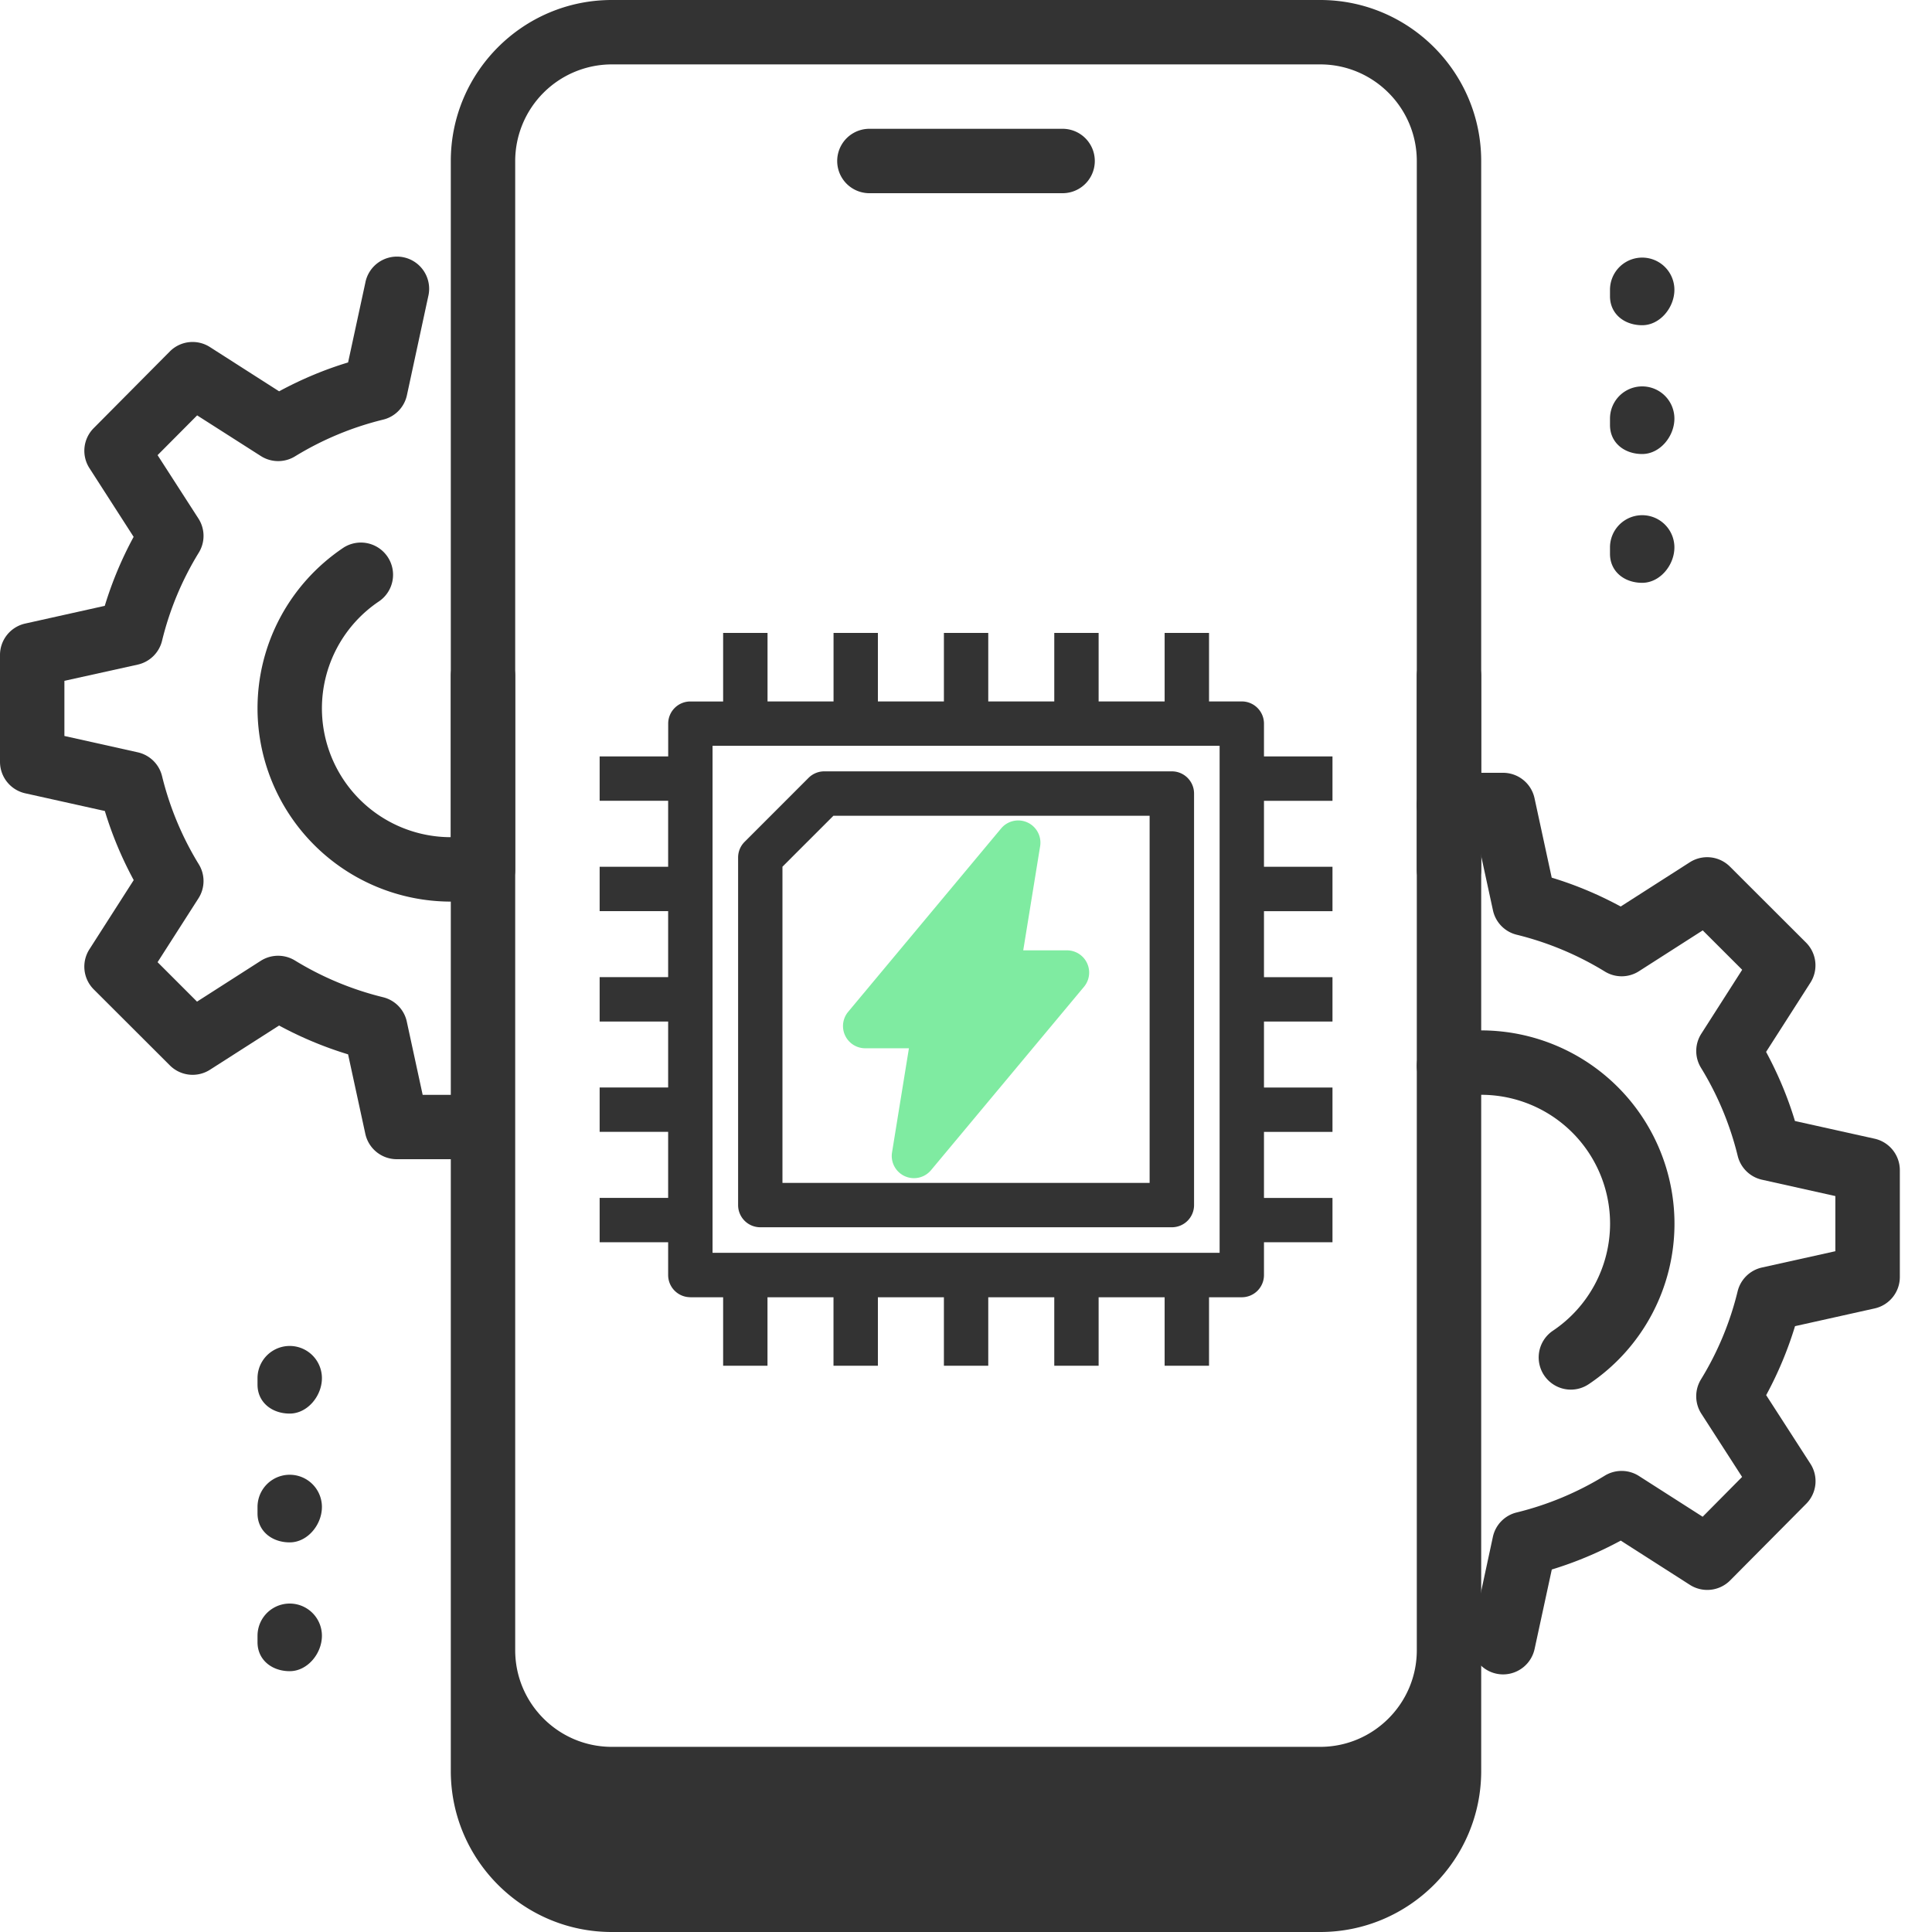
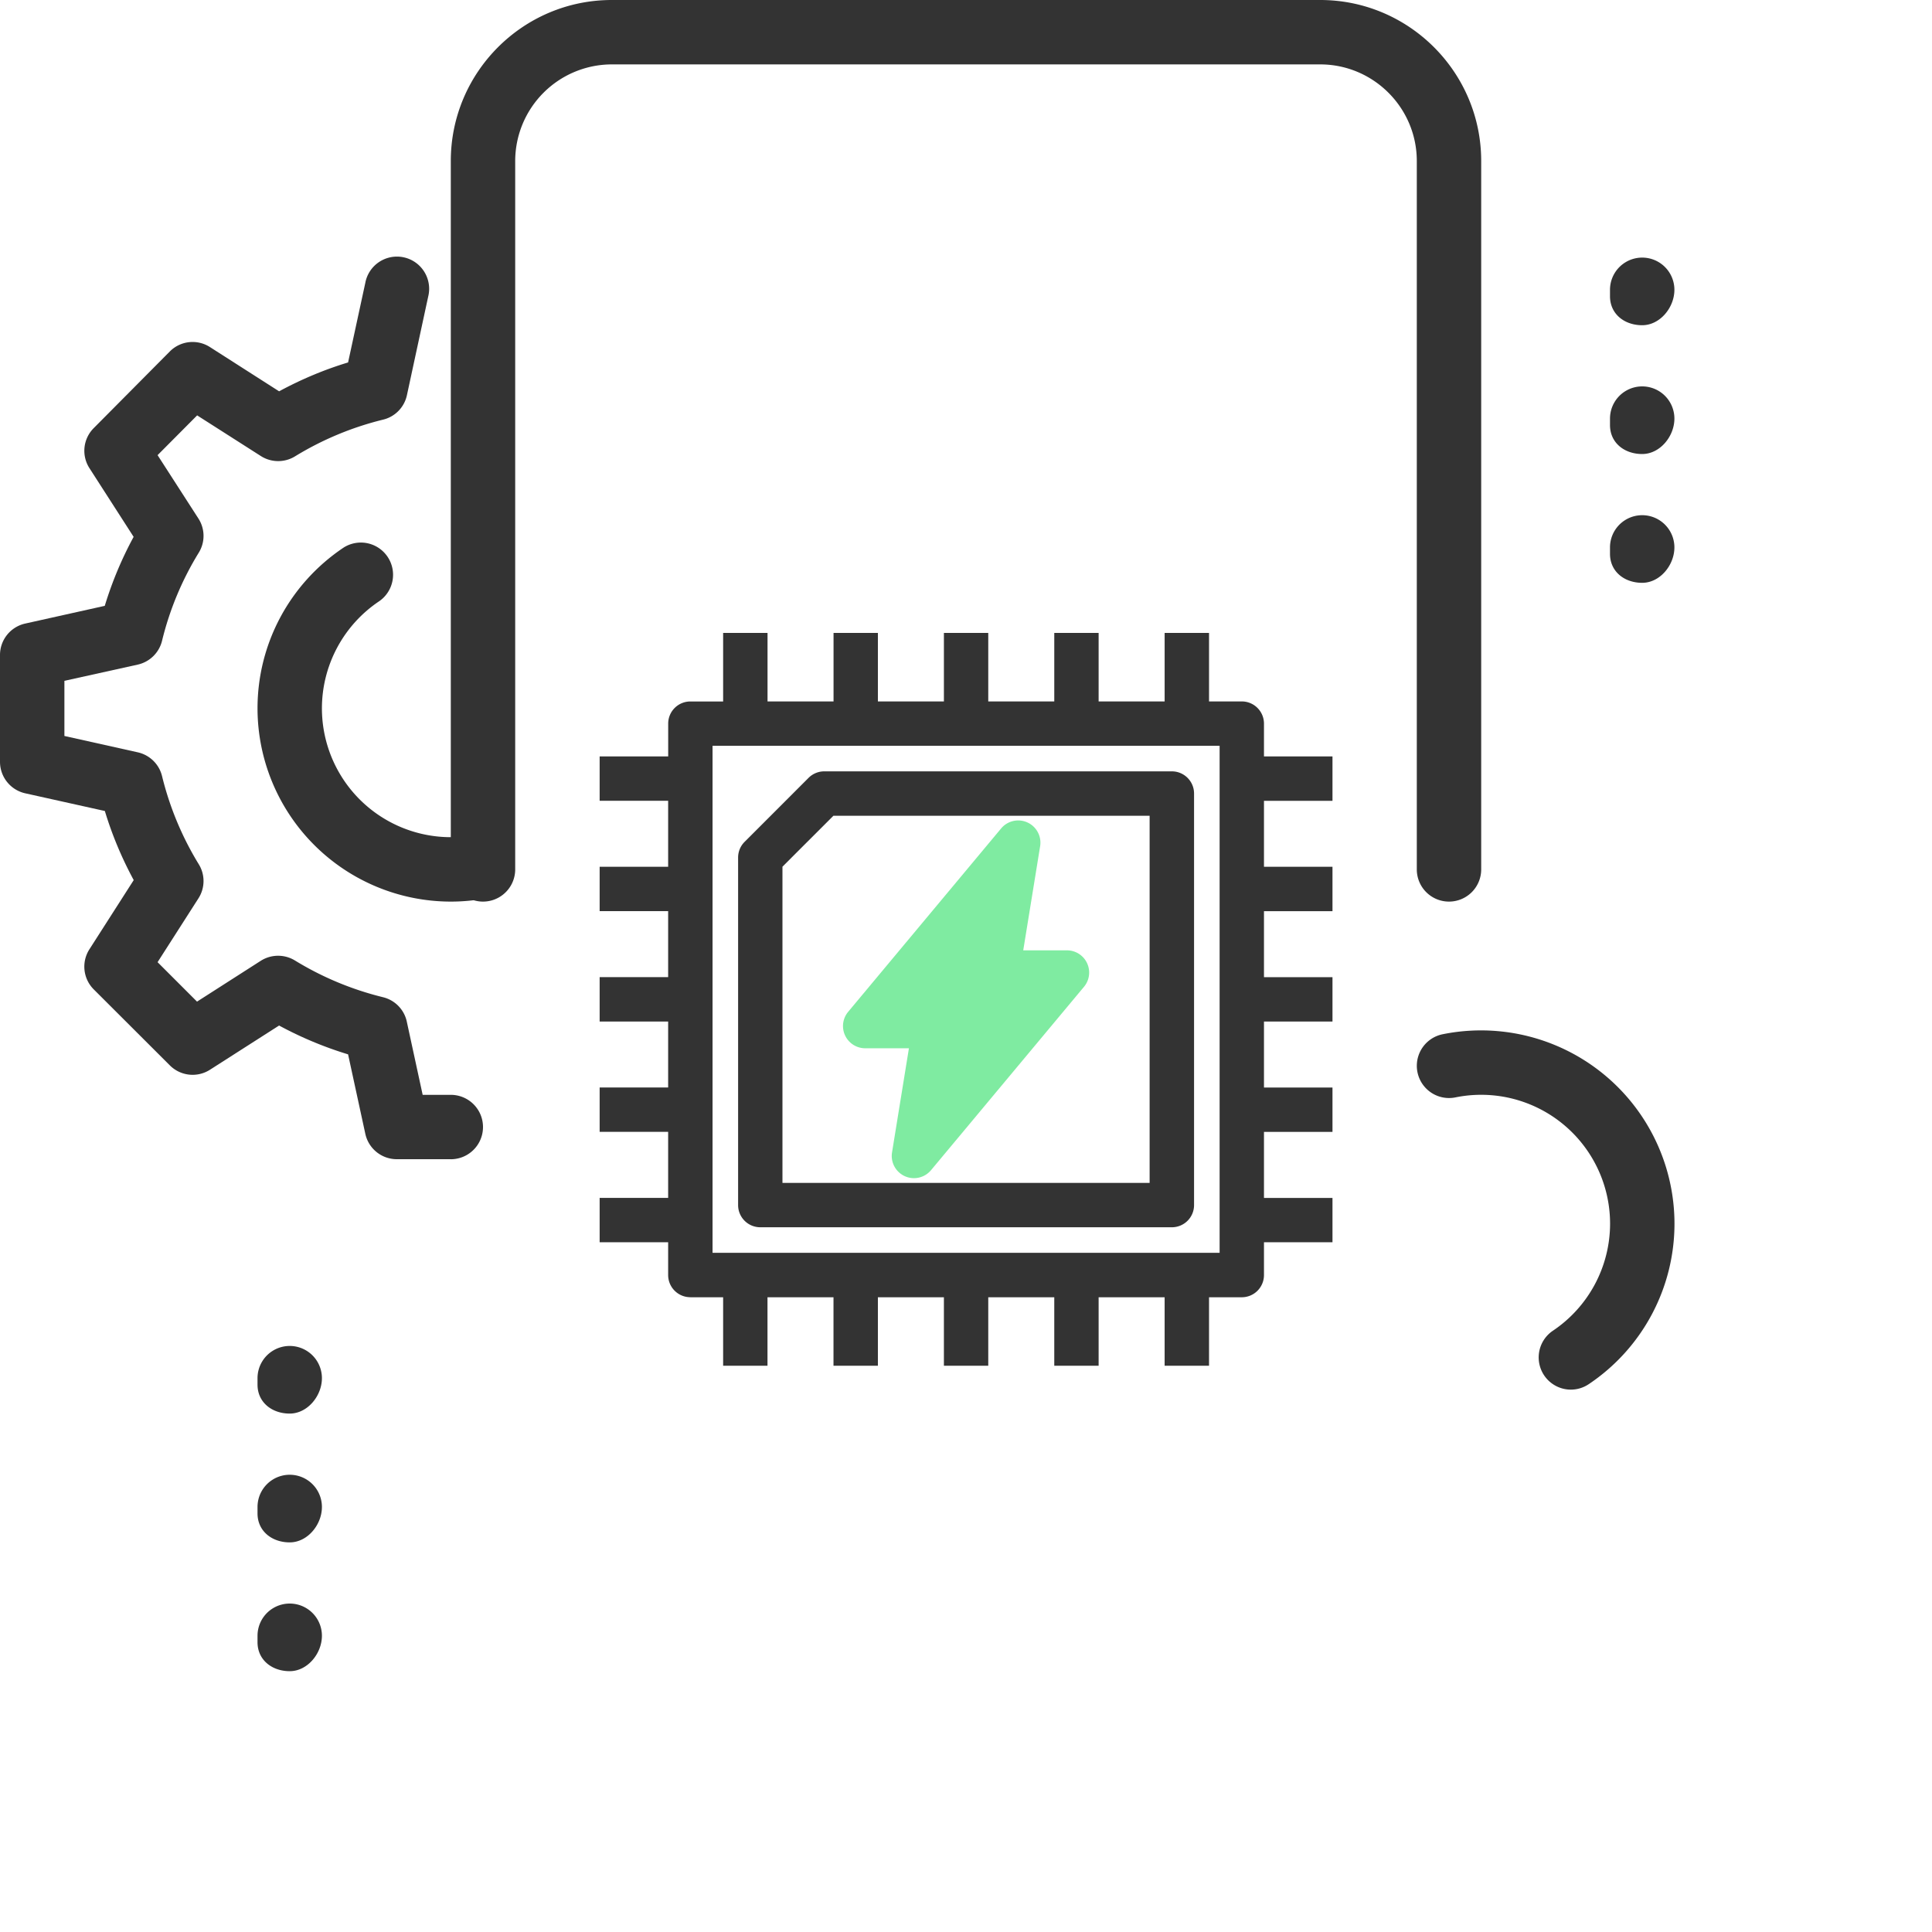
<svg xmlns="http://www.w3.org/2000/svg" width="48" height="48" fill="none">
-   <path d="M26.4 4.8h-4.8a.8.8 0 010-1.6h4.8a.8.8 0 010 1.6zM32.8 48H15.2c-2.207 0-4-1.795-4-4V16.8a.8.8 0 011.6 0V41c0 1.323 1.076 2.4 2.4 2.4h17.6c1.322 0 2.4-1.077 2.4-2.4V16.8a.8.8 0 011.6 0V44c0 2.205-1.794 4-4 4z" fill="#333" />
  <path d="M36 22.4a.8.8 0 01-.8-.8V4c0-1.323-1.078-2.4-2.4-2.4H15.2A2.403 2.403 0 0012.8 4v17.6a.8.8 0 01-1.6 0V4c0-2.205 1.793-4 4-4h17.6c2.206 0 4 1.795 4 4v17.6a.8.8 0 01-.8.8zm4.8-14.32c-.442 0-.8-.279-.8-.72V7.2a.8.8 0 011.6 0c0 .441-.358.88-.8.88zm0 3.2c-.442 0-.8-.278-.8-.72v-.16a.8.8 0 011.6 0c0 .441-.358.88-.8.88zm0 3.2c-.442 0-.8-.279-.8-.72v-.16a.8.8 0 011.6 0c0 .441-.358.88-.8.88zM7.198 35.12c-.441 0-.8-.278-.8-.72v-.16a.8.8 0 011.6 0c0 .441-.358.88-.8.88zm0 3.2c-.441 0-.8-.279-.8-.72v-.16a.8.8 0 011.6 0c0 .442-.358.88-.8.88zm0 3.2c-.441 0-.8-.279-.8-.72v-.16a.8.8 0 011.6 0c0 .441-.358.88-.8.88z" fill="#333" />
-   <path d="M37.345 41.6a.8.8 0 01-.782-.968l.527-2.448a.797.797 0 01.594-.608 7.666 7.666 0 002.187-.914.8.8 0 01.847.008l1.584 1.013.98-.989-1.012-1.57a.802.802 0 01-.012-.85 7.616 7.616 0 00.912-2.188.802.802 0 01.605-.595l1.824-.405v-1.37l-1.822-.406a.802.802 0 01-.605-.595 7.661 7.661 0 00-.912-2.187.796.796 0 01.01-.848l1.014-1.586-.98-.979-1.585 1.015a.796.796 0 01-.846.008 7.704 7.704 0 00-2.187-.914.797.797 0 01-.594-.608l-.394-1.816H36a.8.8 0 010-1.6h1.344a.8.8 0 01.781.632l.427 1.973c.586.177 1.16.417 1.714.717l1.718-1.1a.801.801 0 01.997.11l1.89 1.887a.8.8 0 01.107.997l-1.1 1.718c.3.556.54 1.13.717 1.717l1.976.439a.802.802 0 01.63.782v2.656a.8.8 0 01-.628.78l-1.976.44a9.227 9.227 0 01-.717 1.714l1.098 1.703a.797.797 0 01-.104.997l-1.89 1.904a.802.802 0 01-.998.11l-1.719-1.1c-.555.3-1.128.54-1.713.718l-.427 1.972a.802.802 0 01-.781.634z" fill="#333" />
  <path d="M39.027 34.525a.8.8 0 01-.445-1.464 3.207 3.207 0 001.42-2.66 3.203 3.203 0 00-3.84-3.137.8.8 0 11-.322-1.568 4.806 4.806 0 015.762 4.704 4.798 4.798 0 01-2.13 3.989.798.798 0 01-.445.136zM11.198 22.4a4.806 4.806 0 01-4.8-4.8c0-1.608.8-3.1 2.141-3.997a.8.8 0 01.887 1.331A3.205 3.205 0 007.998 17.6a3.203 3.203 0 003.828 3.138.804.804 0 01.942.627.798.798 0 01-.627.94c-.306.063-.62.095-.943.095z" fill="#333" />
  <path d="M11.2 28.8H9.856a.8.8 0 01-.78-.632l-.428-1.973a9.258 9.258 0 01-1.714-.716l-1.718 1.099a.8.8 0 01-.997-.11l-1.89-1.887a.799.799 0 01-.107-.997l1.1-1.718c-.3-.555-.54-1.13-.717-1.717L.629 19.71A.802.802 0 010 18.928v-2.656a.8.8 0 01.627-.78l1.976-.44a9.227 9.227 0 01.717-1.714l-1.096-1.704a.797.797 0 01.104-.997l1.89-1.904a.797.797 0 01.998-.11l1.718 1.099c.556-.3 1.128-.54 1.714-.717l.427-1.973a.8.8 0 111.563.338l-.528 2.448a.797.797 0 01-.593.608 7.694 7.694 0 00-2.189.913.8.8 0 01-.846-.008L4.898 10.32l-.983.988 1.013 1.572a.795.795 0 01.011.85 7.616 7.616 0 00-.912 2.186.802.802 0 01-.605.596l-1.822.403v1.37l1.822.406a.8.8 0 01.605.595 7.68 7.68 0 00.912 2.187c.16.26.157.59-.01.848l-1.014 1.584.98.98L6.48 23.87a.803.803 0 01.846-.008 7.704 7.704 0 002.188.913c.299.072.53.31.593.608l.394 1.818h.699a.8.8 0 010 1.6z" fill="#333" />
  <path fill-rule="evenodd" clip-rule="evenodd" d="M17.152 32.229a.551.551 0 01-.552-.551v-.815h-1.702v-1.102H16.6v-1.64h-1.702v-1.103H16.6V25.38h-1.702v-1.103H16.6v-1.64h-1.702v-1.102H16.6v-1.64h-1.702v-1.102h1.703v-.815a.55.55 0 01.55-.55h.815v-1.703h1.103v1.702h1.64v-1.702h1.102v1.702h1.64v-1.702h1.102v1.702h1.64v-1.702h1.102v1.702h1.64v-1.702h1.103v1.702h.814c.304 0 .551.247.551.552v.814h1.702v1.103h-1.702v1.639h1.702v1.103h-1.702v1.64h1.702v1.102h-1.702v1.64h1.702v1.102h-1.702v1.64h1.702v1.102h-1.702v.815a.551.551 0 01-.551.551h-.814v1.702h-1.103V32.23h-1.64v1.702h-1.102V32.23h-1.64v1.702h-1.102V32.23h-1.64v1.702h-1.103V32.23h-1.64v1.702h-1.102V32.23h-.814zm13.148-13.7H17.703v12.597h12.598V18.53zm-9.821.635h8.635c.305 0 .552.247.552.551V29.94a.551.551 0 01-.552.551H18.89a.551.551 0 01-.552-.55v-8.636c0-.147.058-.287.162-.39l1.589-1.59a.552.552 0 01.39-.161zM19.44 29.389h9.122v-9.122h-7.856l-1.266 1.266v7.856z" fill="#333" />
  <path fill-rule="evenodd" clip-rule="evenodd" d="M21.494 26.044h1.088l-.42 2.589a.552.552 0 00.968.441l3.803-4.559a.552.552 0 00-.423-.904h-1.088l.42-2.588a.552.552 0 00-.968-.442l-3.803 4.559a.552.552 0 00.423.904z" fill="#7FEBA1" />
</svg>